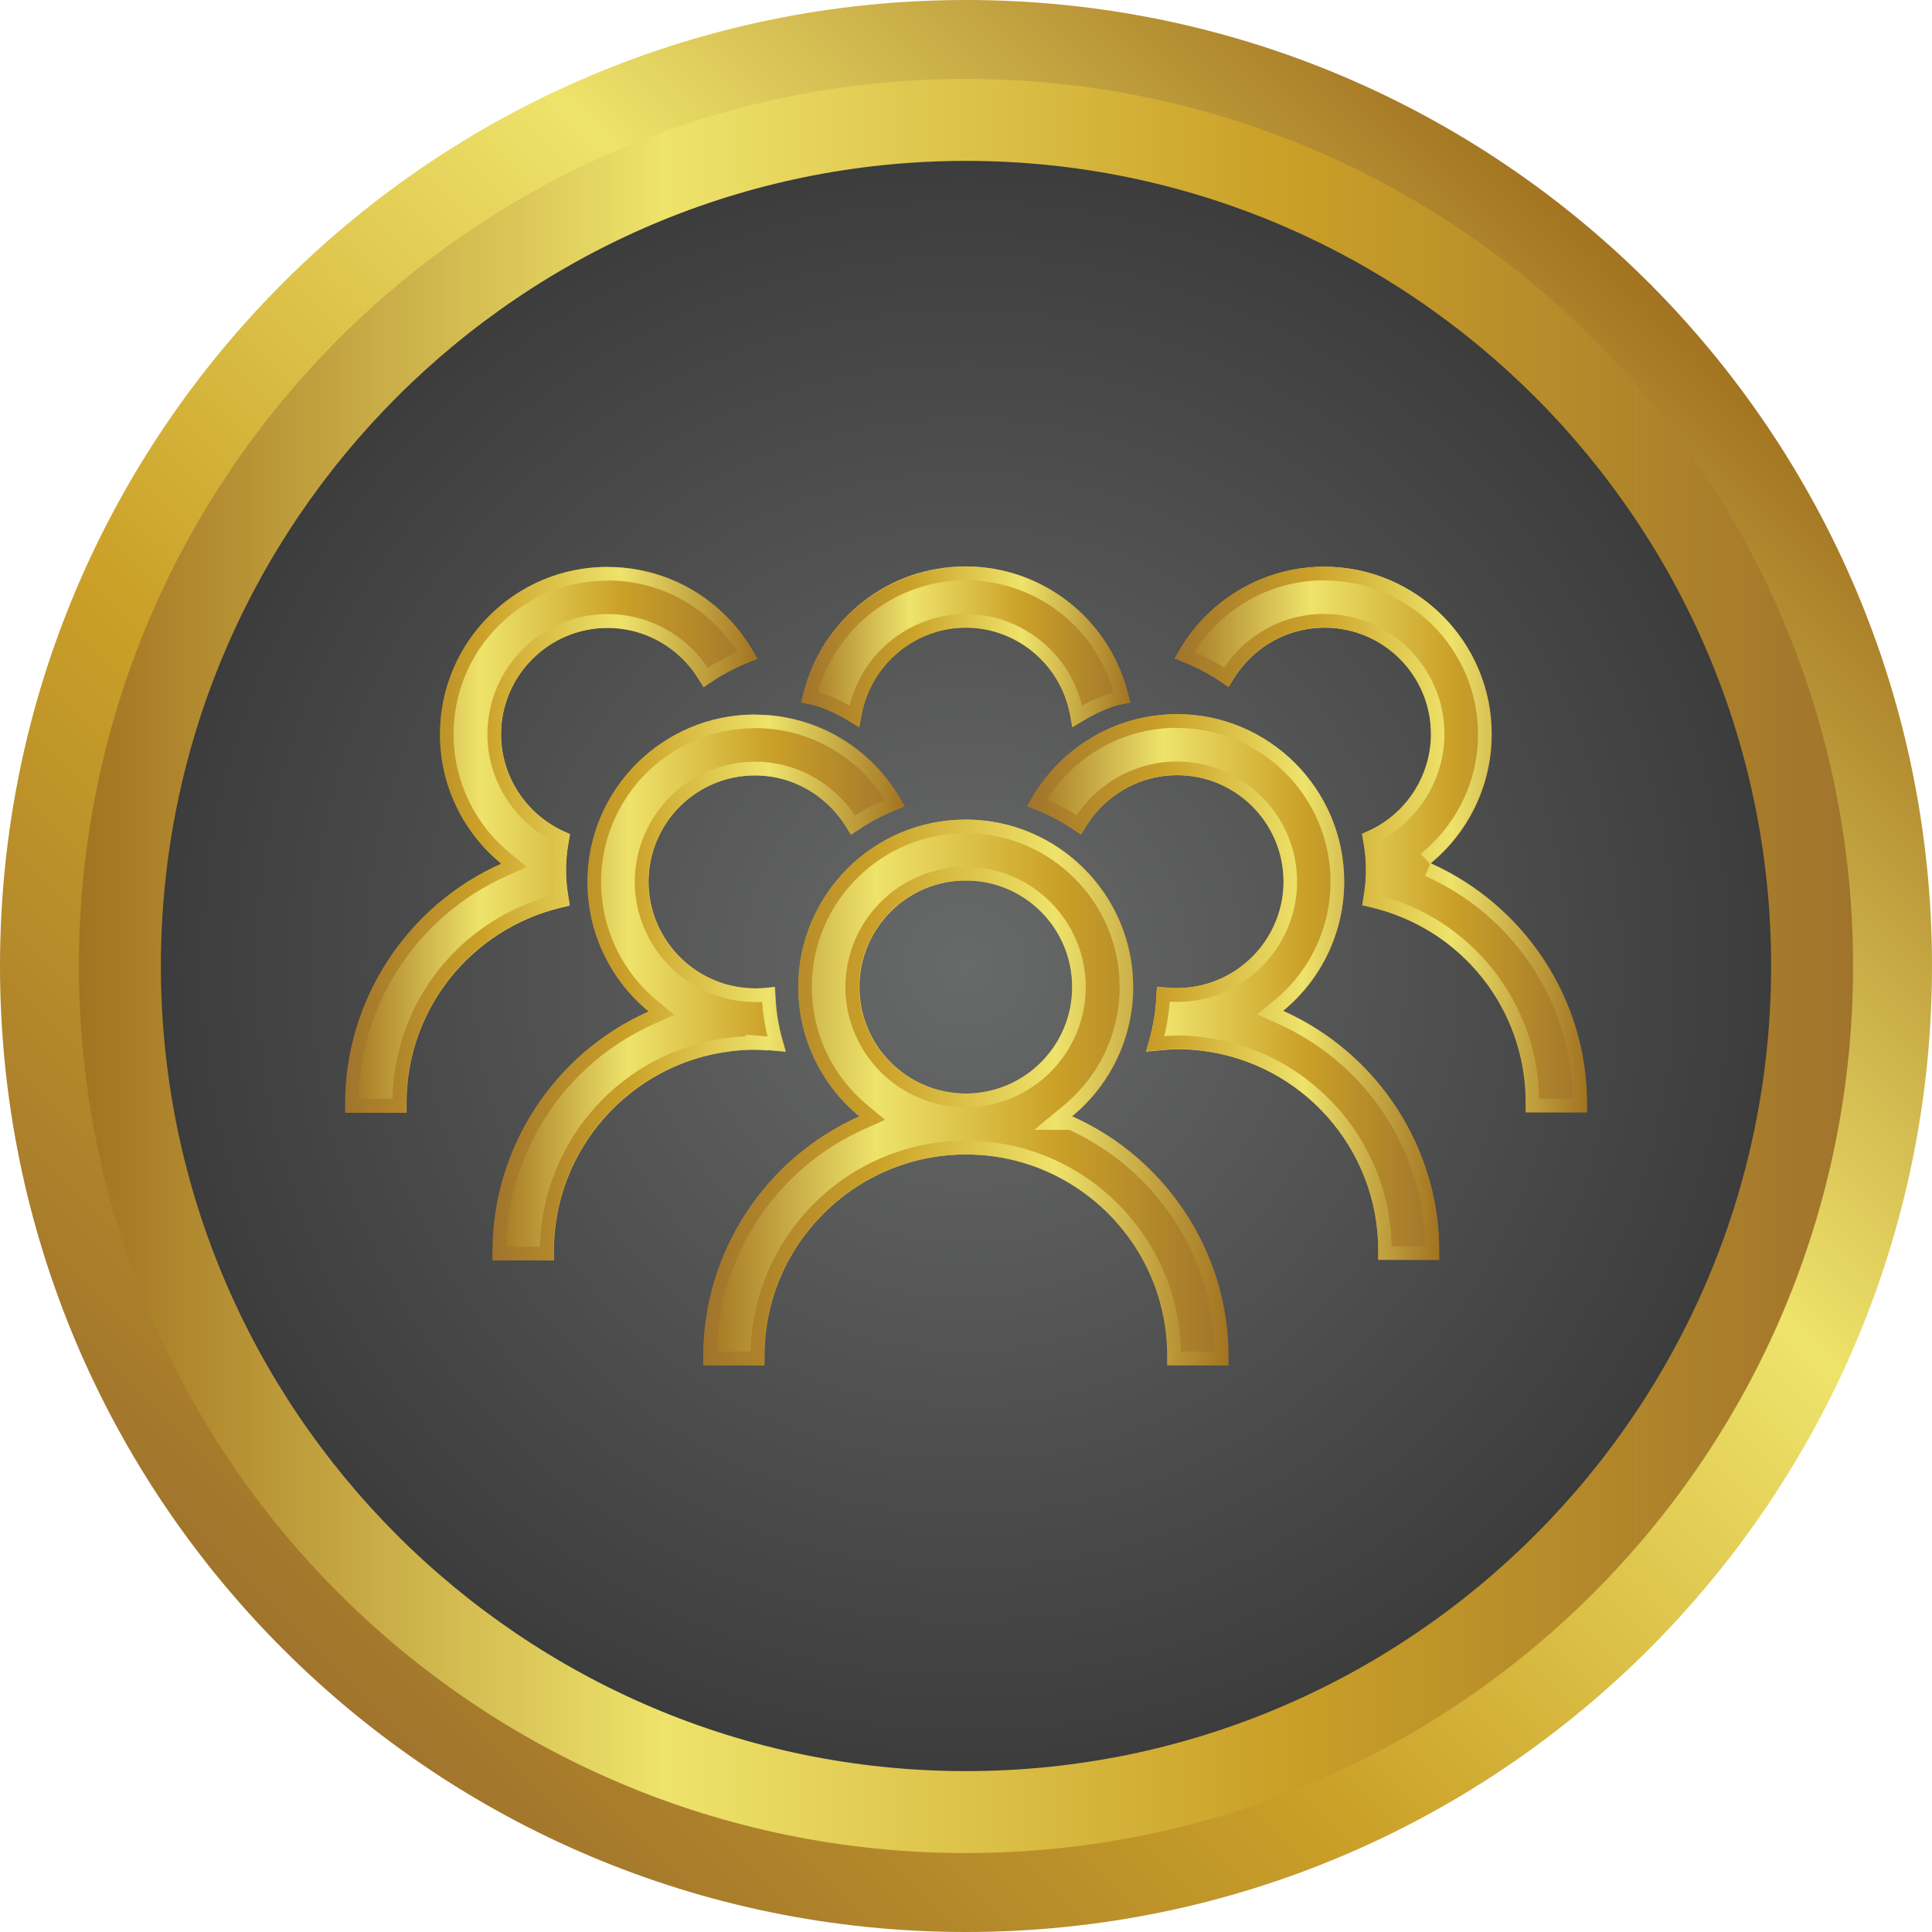
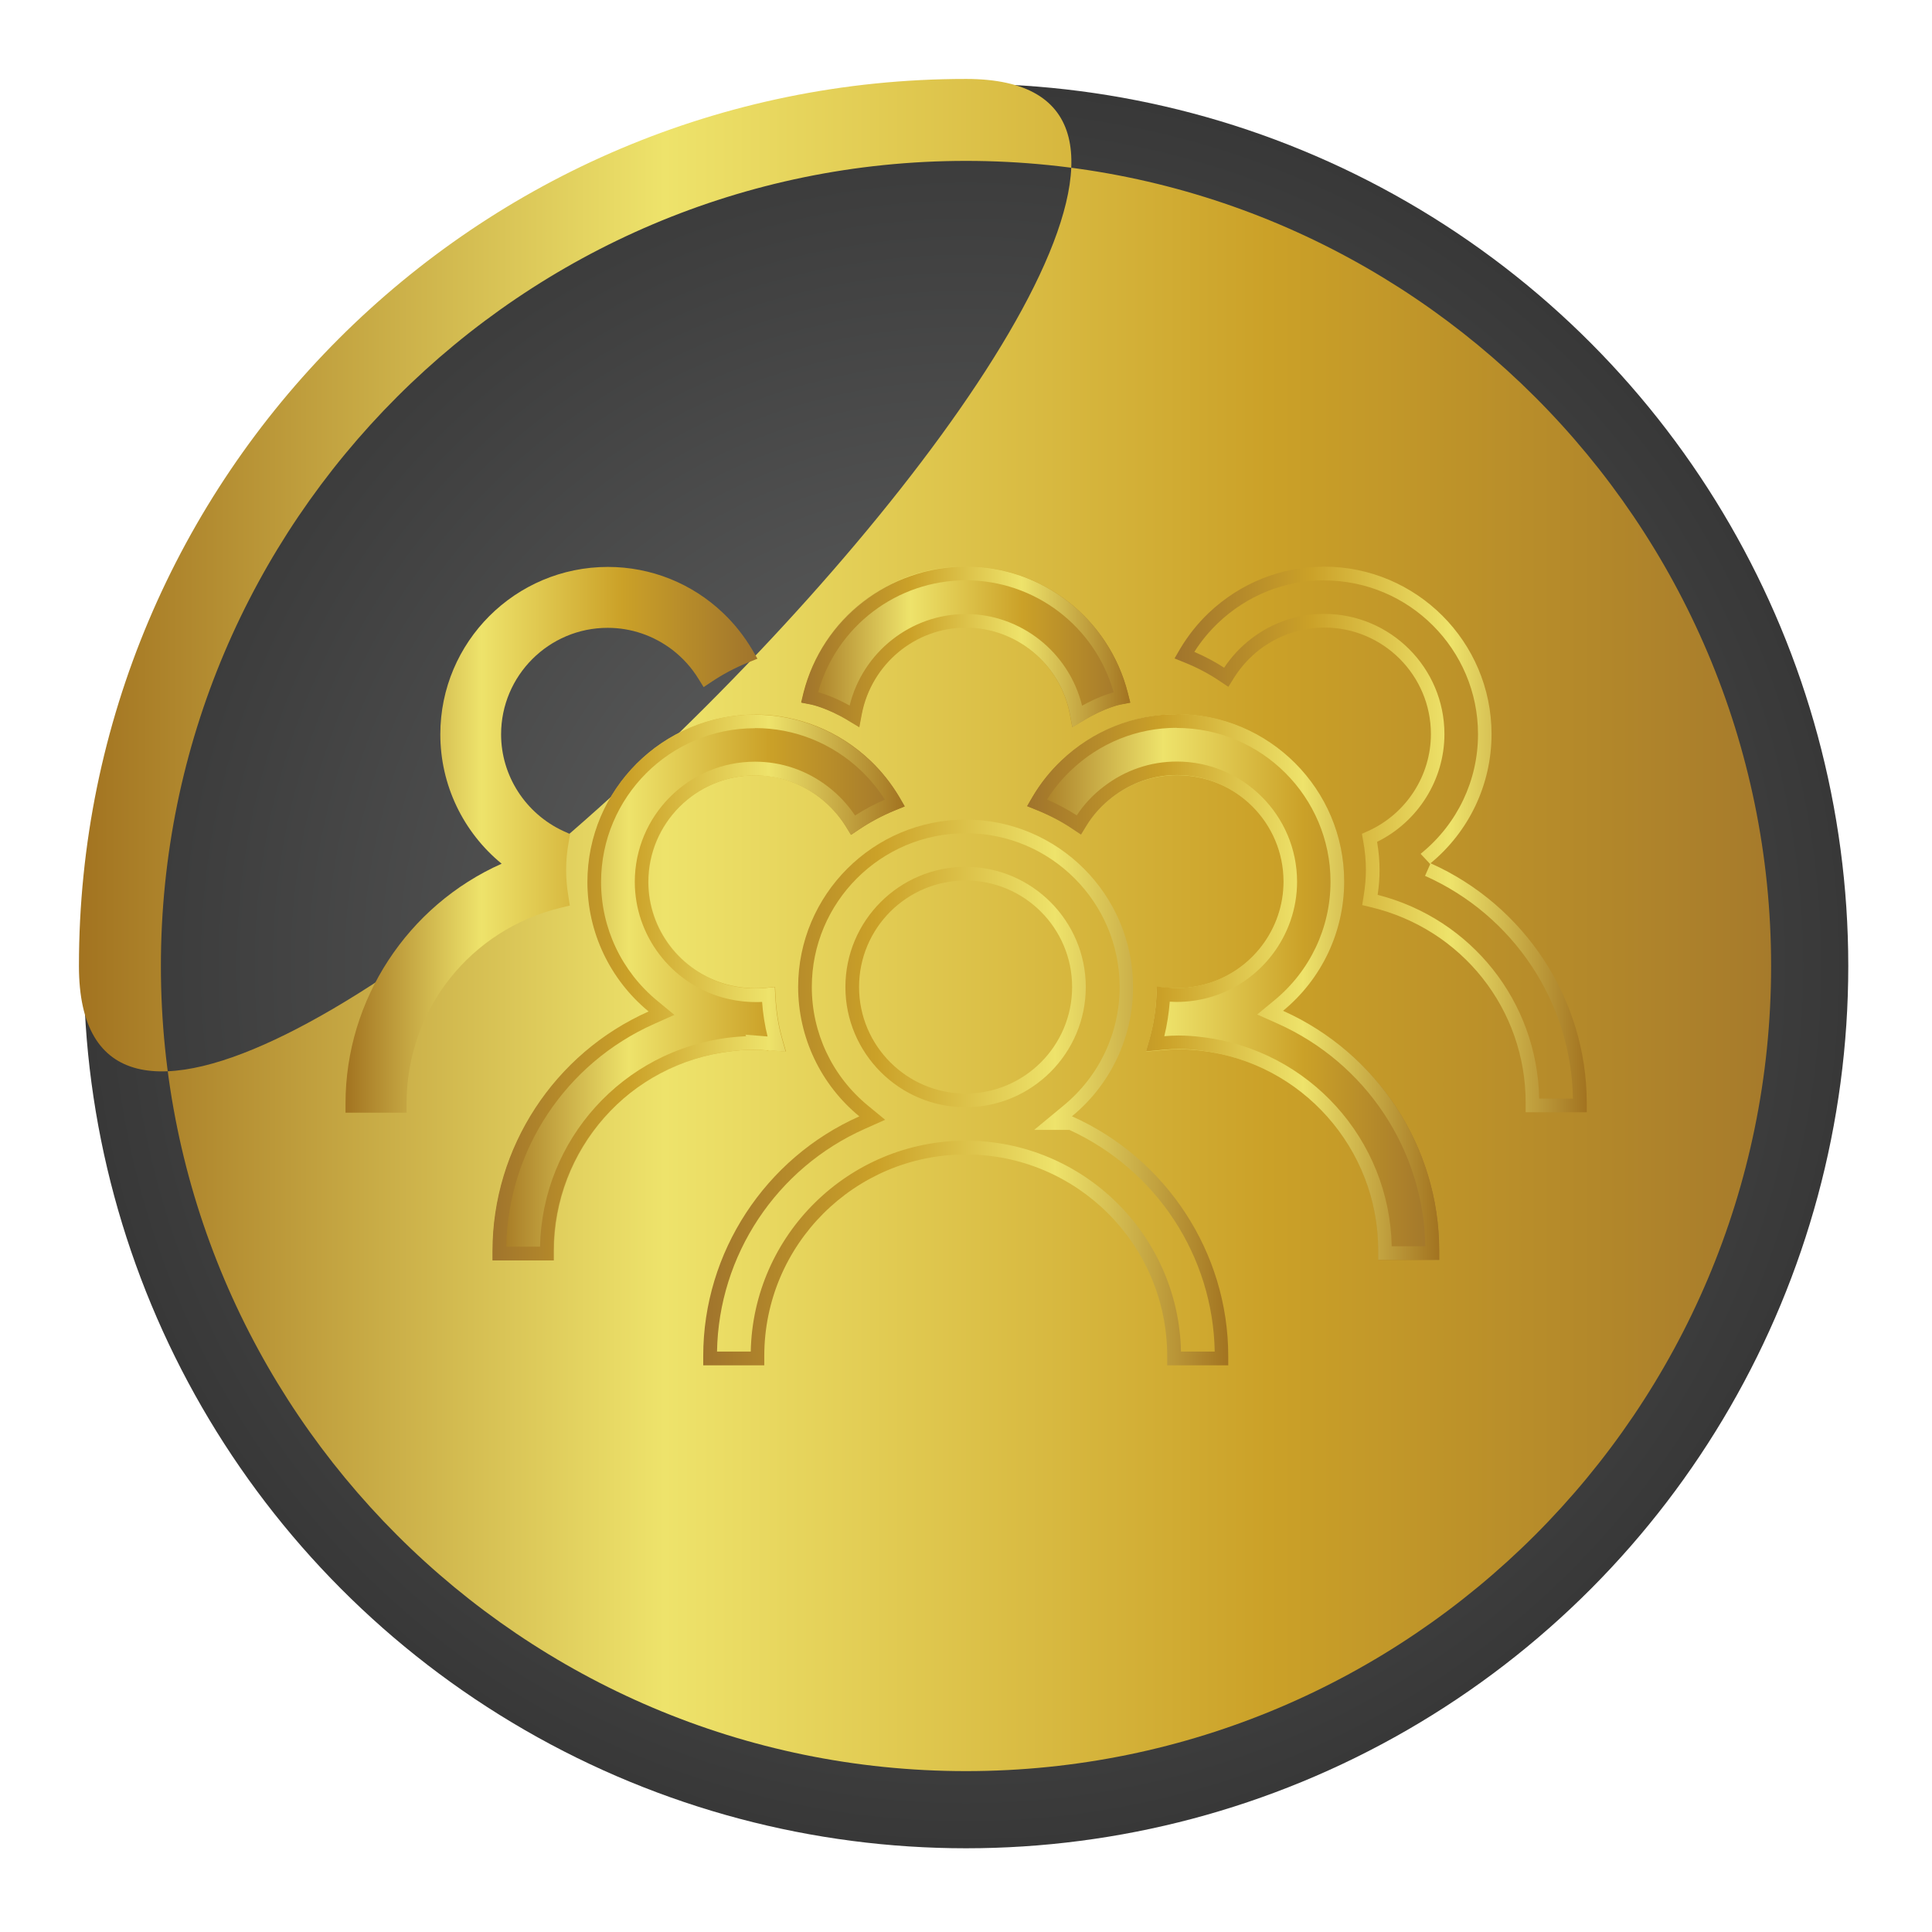
<svg xmlns="http://www.w3.org/2000/svg" xmlns:xlink="http://www.w3.org/1999/xlink" id="Layer_2" data-name="Layer 2" viewBox="0 0 141.46 141.46">
  <defs>
    <style>
      .cls-1 {
        fill: url(#linear-gradient);
      }

      .cls-1, .cls-2, .cls-3, .cls-4, .cls-5, .cls-6, .cls-7, .cls-8, .cls-9, .cls-10, .cls-11, .cls-12, .cls-13, .cls-14, .cls-15 {
        stroke-width: 0px;
      }

      .cls-2 {
        fill: url(#linear-gradient-6);
      }

      .cls-3 {
        fill: url(#New_Gradient_Swatch_2-2);
      }

      .cls-4 {
        fill: url(#New_Gradient_Swatch_2-6);
      }

      .cls-5 {
        fill: url(#linear-gradient-5);
      }

      .cls-6 {
        fill: url(#New_Gradient_Swatch_2);
      }

      .cls-7 {
        fill: url(#linear-gradient-2);
      }

      .cls-8 {
        fill: url(#linear-gradient-7);
      }

      .cls-9 {
        fill: url(#linear-gradient-3);
      }

      .cls-10 {
        fill: url(#New_Gradient_Swatch_2-3);
      }

      .cls-11 {
        fill: url(#radial-gradient);
      }

      .cls-12 {
        fill: url(#linear-gradient-8);
      }

      .cls-13 {
        fill: url(#New_Gradient_Swatch_2-5);
      }

      .cls-14 {
        fill: url(#linear-gradient-4);
      }

      .cls-15 {
        fill: url(#New_Gradient_Swatch_2-4);
      }
    </style>
    <radialGradient id="radial-gradient" cx="70.73" cy="70.73" fx="70.73" fy="70.73" r="64.6" gradientUnits="userSpaceOnUse">
      <stop offset="0" stop-color="#686969" />
      <stop offset="1" stop-color="#383838" />
    </radialGradient>
    <linearGradient id="linear-gradient" x1="20.72" y1="120.74" x2="120.74" y2="20.72" gradientUnits="userSpaceOnUse">
      <stop offset="0" stop-color="#a0742c" />
      <stop offset=".33" stop-color="#cba128" />
      <stop offset=".67" stop-color="#eee36b" />
      <stop offset="1" stop-color="#a27320" />
    </linearGradient>
    <linearGradient id="linear-gradient-2" x1="5.78" y1="70.73" x2="135.67" y2="70.73" gradientUnits="userSpaceOnUse">
      <stop offset="0" stop-color="#a27320" />
      <stop offset=".33" stop-color="#eee36b" />
      <stop offset=".67" stop-color="#cba128" />
      <stop offset="1" stop-color="#a0742c" />
    </linearGradient>
    <linearGradient id="New_Gradient_Swatch_2" data-name="New Gradient Swatch 2" x1="51.51" y1="79.99" x2="89.94" y2="79.99" gradientUnits="userSpaceOnUse">
      <stop offset="0" stop-color="#a27320" />
      <stop offset=".33" stop-color="#eee36b" />
      <stop offset=".67" stop-color="#cba128" />
      <stop offset="1" stop-color="#a0742c" />
    </linearGradient>
    <linearGradient id="linear-gradient-3" x1="51.51" y1="79.99" x2="89.94" y2="79.99" xlink:href="#linear-gradient" />
    <linearGradient id="New_Gradient_Swatch_2-2" data-name="New Gradient Swatch 2" x1="75.21" y1="72.28" x2="105.36" y2="72.28" xlink:href="#New_Gradient_Swatch_2" />
    <linearGradient id="linear-gradient-4" x1="75.21" y1="72.28" x2="105.36" y2="72.28" xlink:href="#linear-gradient" />
    <linearGradient id="New_Gradient_Swatch_2-3" data-name="New Gradient Swatch 2" x1="36.08" y1="72.29" x2="66.24" y2="72.29" xlink:href="#New_Gradient_Swatch_2" />
    <linearGradient id="linear-gradient-5" x1="36.08" y1="72.29" x2="66.24" y2="72.29" xlink:href="#linear-gradient" />
    <linearGradient id="New_Gradient_Swatch_2-4" data-name="New Gradient Swatch 2" x1="86.01" y1="61.47" x2="116.18" y2="61.47" xlink:href="#New_Gradient_Swatch_2" />
    <linearGradient id="linear-gradient-6" x1="86.01" y1="61.47" x2="116.18" y2="61.47" xlink:href="#linear-gradient" />
    <linearGradient id="New_Gradient_Swatch_2-5" data-name="New Gradient Swatch 2" x1="25.28" y1="61.48" x2="55.45" y2="61.48" xlink:href="#New_Gradient_Swatch_2" />
    <linearGradient id="linear-gradient-7" x1="25.28" y1="61.48" x2="55.45" y2="61.48" xlink:href="#linear-gradient" />
    <linearGradient id="New_Gradient_Swatch_2-6" data-name="New Gradient Swatch 2" x1="58.68" y1="47.37" x2="82.77" y2="47.37" xlink:href="#New_Gradient_Swatch_2" />
    <linearGradient id="linear-gradient-8" x1="58.68" y1="47.37" x2="82.77" y2="47.37" xlink:href="#linear-gradient" />
  </defs>
  <g id="Layer_1-2" data-name="Layer 1">
    <g>
      <circle class="cls-11" cx="70.73" cy="70.73" r="64.6" />
      <g>
        <g>
-           <path class="cls-1" d="m70.73,6c35.69,0,64.73,29.04,64.73,64.73s-29.04,64.73-64.73,64.73S6,106.42,6,70.73,35.04,6,70.73,6m0-6C31.67,0,0,31.67,0,70.73s31.67,70.73,70.73,70.73,70.73-31.67,70.73-70.73S109.79,0,70.73,0h0Z" />
-           <path class="cls-7" d="m70.73,11.78c32.5,0,58.95,26.44,58.95,58.95s-26.44,58.95-58.95,58.95S11.78,103.23,11.78,70.73,38.22,11.78,70.73,11.78m0-6C34.86,5.78,5.78,34.86,5.78,70.73s29.08,64.95,64.95,64.95,64.95-29.08,64.95-64.95S106.6,5.78,70.73,5.78h0Z" />
+           <path class="cls-7" d="m70.73,11.78c32.5,0,58.95,26.44,58.95,58.95s-26.44,58.95-58.95,58.95S11.78,103.23,11.78,70.73,38.22,11.78,70.73,11.78m0-6C34.86,5.78,5.78,34.86,5.78,70.73S106.6,5.78,70.73,5.78h0Z" />
        </g>
        <g>
          <g>
-             <path class="cls-6" d="m78.5,81.74c2.83-2.32,4.48-5.78,4.48-9.47,0-6.76-5.5-12.26-12.26-12.26s-12.26,5.5-12.26,12.26c0,3.69,1.66,7.15,4.48,9.47-6.89,3.06-11.43,9.96-11.43,17.54v.69h4.47v-.69c0-8.13,6.61-14.75,14.75-14.75s14.75,6.61,14.75,14.75v.69h4.47v-.69c0-7.58-4.55-14.47-11.43-17.54h-.02Zm.03-9.47c0,4.3-3.5,7.8-7.8,7.8s-7.8-3.49-7.8-7.8,3.49-7.8,7.8-7.8,7.8,3.49,7.8,7.8Z" />
            <path class="cls-9" d="m70.72,61.01c6.21,0,11.26,5.05,11.26,11.26,0,3.37-1.5,6.54-4.12,8.69l-2.14,1.77h2.58c6.38,2.93,10.52,9.25,10.64,16.23h-2.47c-.17-8.54-7.17-15.44-15.75-15.44s-15.58,6.9-15.75,15.44h-2.47c.12-7.05,4.35-13.43,10.83-16.31l1.48-.66-1.25-1.03c-2.62-2.15-4.12-5.32-4.12-8.69,0-6.21,5.05-11.26,11.26-11.26m0,20.06c4.85,0,8.8-3.95,8.8-8.8s-3.95-8.8-8.8-8.8-8.8,3.95-8.8,8.8,3.95,8.8,8.8,8.8m0-21.06c-6.76,0-12.26,5.5-12.26,12.26,0,3.69,1.66,7.15,4.48,9.47-6.89,3.06-11.43,9.96-11.43,17.54v.69h4.47v-.69c0-8.13,6.61-14.75,14.75-14.75s14.75,6.61,14.75,14.75v.69h4.47v-.69c0-7.58-4.55-14.47-11.43-17.54h-.02c2.83-2.32,4.48-5.78,4.48-9.47,0-6.76-5.5-12.26-12.26-12.26h0Zm0,20.06c-4.29,0-7.8-3.49-7.8-7.8s3.49-7.8,7.8-7.8,7.8,3.49,7.8,7.8-3.5,7.8-7.8,7.8h0Z" />
          </g>
          <g>
            <path class="cls-3" d="m93.94,74.03c2.83-2.32,4.48-5.78,4.48-9.47,0-6.76-5.5-12.26-12.26-12.26-3.16,0-6.15,1.21-8.45,3.4-.82.78-1.52,1.66-2.1,2.64l-.4.69.74.3c.93.38,1.81.84,2.6,1.38l.6.4.38-.62c.5-.82,1.15-1.53,1.91-2.11,1.38-1.06,3.02-1.62,4.74-1.62,4.3,0,7.8,3.49,7.8,7.8,0,3.48-2.34,6.56-5.7,7.5-.95.27-1.93.35-2.85.26l-.72-.06-.04.72c-.05,1.05-.22,2.08-.49,3.07l-.27.95,1.32-.12c.83-.08,1.67-.07,2.71.05,7.4.89,12.98,7.18,12.98,14.63v.69h4.46v-.69c0-7.58-4.55-14.47-11.43-17.54Z" />
            <path class="cls-14" d="m86.16,53.3c6.21,0,11.26,5.05,11.26,11.26,0,3.37-1.5,6.54-4.12,8.69l-1.25,1.03,1.48.66c6.49,2.89,10.71,9.27,10.83,16.31h-2.46c-.15-7.82-6.06-14.37-13.85-15.31-.63-.08-1.2-.12-1.75-.12-.35,0-.7.02-1.05.05.2-.82.33-1.67.4-2.53.17.01.34.02.51.02.8,0,1.6-.11,2.39-.33,3.78-1.06,6.42-4.55,6.42-8.47,0-4.85-3.95-8.8-8.8-8.8-1.94,0-3.79.63-5.35,1.83-.77.58-1.44,1.29-1.98,2.11-.69-.44-1.42-.83-2.18-1.16.49-.77,1.07-1.48,1.74-2.12,2.11-2.02,4.86-3.13,7.76-3.13m0-1c-3.16,0-6.15,1.21-8.45,3.4-.82.78-1.52,1.66-2.1,2.64l-.4.69.74.3c.93.38,1.81.84,2.6,1.38l.6.4.38-.62c.5-.82,1.15-1.53,1.91-2.11,1.38-1.06,3.02-1.62,4.74-1.62,4.3,0,7.8,3.49,7.8,7.8,0,3.48-2.34,6.56-5.7,7.5-.7.2-1.42.29-2.11.29-.25,0-.49-.01-.74-.04l-.72-.06-.04.72c-.05,1.05-.22,2.08-.49,3.07l-.27.95,1.32-.12c.35-.03.71-.05,1.07-.05.5,0,1.03.03,1.63.11,7.4.89,12.98,7.18,12.98,14.63v.69h4.46v-.69c0-7.58-4.55-14.47-11.43-17.54,2.83-2.32,4.48-5.78,4.48-9.47,0-6.76-5.5-12.26-12.26-12.26h0Z" />
          </g>
          <g>
            <path class="cls-10" d="m56.23,76.88l1.32.12-.27-.95c-.28-.98-.44-2.02-.49-3.07l-.04-.72-.71.07c-.93.09-1.9,0-2.85-.26-3.36-.95-5.7-4.03-5.7-7.5,0-4.3,3.49-7.8,7.8-7.8,1.72,0,3.36.56,4.74,1.62.76.59,1.4,1.29,1.91,2.11l.38.62.6-.4c.79-.53,1.67-1,2.59-1.38l.74-.3-.4-.69c-.58-.97-1.28-1.86-2.1-2.64-2.3-2.19-5.3-3.39-8.45-3.39-6.76,0-12.26,5.5-12.26,12.26,0,3.7,1.66,7.15,4.48,9.48-6.89,3.06-11.43,9.96-11.43,17.54v.69h4.47v-.69c0-7.45,5.58-13.74,12.98-14.63,1.04-.13,1.87-.14,2.71-.05v-.02Z" />
            <path class="cls-5" d="m55.29,53.31c2.89,0,5.65,1.11,7.76,3.12.66.63,1.25,1.35,1.74,2.12-.77.33-1.5.72-2.18,1.16-.54-.8-1.2-1.51-1.98-2.11-1.56-1.2-3.41-1.83-5.35-1.83-4.85,0-8.8,3.95-8.8,8.8,0,3.92,2.64,7.4,6.44,8.47.8.22,1.61.33,2.4.33.16,0,.32,0,.48-.01.06.87.2,1.72.4,2.53l-1.62-.13.05.11c-.39.02-.8.05-1.23.1-7.8.94-13.7,7.49-13.86,15.31h-2.47c.12-7.05,4.35-13.43,10.83-16.31l1.48-.66-1.25-1.03c-2.62-2.16-4.12-5.33-4.12-8.7,0-6.21,5.05-11.26,11.26-11.26m0-1c-6.76,0-12.26,5.5-12.26,12.26,0,3.7,1.66,7.15,4.48,9.48-6.89,3.06-11.43,9.96-11.43,17.54v.69h4.47v-.69c0-7.45,5.58-13.74,12.98-14.63.6-.07,1.13-.11,1.63-.11.37,0,.72.02,1.08.05v-.02s1.31.12,1.31.12l-.27-.95c-.28-.98-.44-2.02-.49-3.07l-.04-.72-.71.07c-.23.02-.47.03-.71.03-.71,0-1.43-.1-2.14-.29-3.36-.95-5.7-4.03-5.7-7.5,0-4.3,3.49-7.8,7.8-7.8,1.72,0,3.36.56,4.74,1.62.76.59,1.4,1.29,1.91,2.11l.38.62.6-.4c.79-.53,1.67-1,2.59-1.38l.74-.3-.4-.69c-.58-.97-1.28-1.86-2.1-2.64-2.3-2.19-5.3-3.39-8.45-3.39h0Z" />
          </g>
          <g>
-             <path class="cls-15" d="m104.74,63.23c2.83-2.32,4.49-5.78,4.49-9.47,0-6.76-5.5-12.26-12.26-12.26-3.16,0-6.15,1.21-8.45,3.39-.82.78-1.52,1.67-2.1,2.64l-.4.69.74.3c.94.38,1.81.84,2.6,1.38l.6.4.38-.61c.51-.82,1.15-1.53,1.91-2.12,1.38-1.05,3.02-1.61,4.74-1.61,4.3,0,7.8,3.49,7.8,7.8,0,3.03-1.79,5.81-4.56,7.08l-.49.22.09.52c.14.75.2,1.45.2,2.13,0,.59-.05,1.21-.17,1.94l-.1.63.62.15c6.69,1.59,11.35,7.47,11.35,14.33v.69h4.47v-.69c0-7.58-4.55-14.47-11.43-17.54h0Z" />
            <path class="cls-2" d="m96.96,42.5c6.21,0,11.26,5.05,11.26,11.26,0,3.37-1.5,6.53-4.11,8.68l-.05.04-.04.04.7.75-.38.86c6.49,2.89,10.71,9.27,10.83,16.31h-2.47c-.14-7.09-4.95-13.16-11.83-14.92.1-.66.14-1.25.14-1.82,0-.67-.06-1.35-.18-2.06,3-1.48,4.93-4.55,4.93-7.89,0-4.85-3.95-8.8-8.8-8.8-1.95,0-3.8.63-5.35,1.82-.77.59-1.43,1.3-1.98,2.12-.69-.45-1.42-.83-2.18-1.16.49-.78,1.08-1.49,1.74-2.12,2.11-2.01,4.87-3.12,7.76-3.12m0-1c-3.16,0-6.15,1.21-8.45,3.39-.82.78-1.52,1.67-2.1,2.64l-.4.69.74.3c.94.38,1.81.84,2.6,1.38l.6.4.38-.61c.51-.82,1.15-1.53,1.91-2.12,1.38-1.05,3.02-1.61,4.74-1.61,4.3,0,7.8,3.49,7.8,7.8,0,3.03-1.79,5.81-4.56,7.08l-.49.22.09.52c.14.75.2,1.45.2,2.13,0,.59-.05,1.21-.17,1.94l-.1.63.62.15c6.69,1.59,11.35,7.47,11.35,14.33v.69h4.47v-.69c0-7.58-4.55-14.47-11.43-17.54,0,0,0,0-.01,0h0s0,0,0,0c2.82-2.32,4.47-5.77,4.47-9.46,0-6.76-5.5-12.26-12.26-12.26h0Z" />
          </g>
          <g>
            <path class="cls-13" d="m41.72,66.29l-.1-.63c-.12-.74-.17-1.36-.17-1.94,0-.68.06-1.38.2-2.13l.09-.52-.49-.22c-2.77-1.28-4.56-4.05-4.56-7.08,0-4.3,3.5-7.8,7.8-7.8,1.72,0,3.36.56,4.74,1.61.76.59,1.4,1.29,1.91,2.12l.38.61.6-.4c.79-.53,1.67-1,2.6-1.38l.74-.3-.4-.69c-.58-.97-1.28-1.86-2.1-2.64-2.29-2.19-5.3-3.39-8.45-3.39-6.77,0-12.27,5.49-12.27,12.26,0,3.69,1.66,7.15,4.49,9.47-6.88,3.06-11.43,9.96-11.43,17.54v.69h4.47v-.69c0-6.85,4.67-12.74,11.35-14.33l.62-.15Z" />
-             <path class="cls-8" d="m44.48,42.5h.02c2.9,0,5.65,1.11,7.76,3.12.66.63,1.25,1.35,1.74,2.12-.77.33-1.5.72-2.18,1.16-.53-.81-1.2-1.52-1.98-2.12-1.56-1.19-3.41-1.82-5.35-1.82-4.85,0-8.8,3.95-8.8,8.8,0,3.34,1.92,6.4,4.93,7.89-.12.71-.18,1.39-.18,2.06,0,.56.05,1.15.14,1.82-6.88,1.76-11.7,7.83-11.84,14.92h-2.47c.12-7.04,4.35-13.42,10.83-16.31l1.48-.66-1.25-1.03c-2.62-2.15-4.12-5.32-4.12-8.69,0-3,1.17-5.83,3.3-7.95,2.13-2.13,4.95-3.3,7.96-3.3m0-1c-6.76,0-12.26,5.5-12.26,12.26,0,3.69,1.66,7.15,4.49,9.47-6.88,3.06-11.43,9.96-11.43,17.54v.69h4.47v-.69c0-6.85,4.67-12.74,11.35-14.33l.62-.15-.1-.63c-.12-.74-.17-1.36-.17-1.94,0-.68.06-1.38.2-2.13l.09-.52-.49-.22c-2.77-1.28-4.56-4.05-4.56-7.08,0-4.3,3.5-7.8,7.8-7.8,1.72,0,3.36.56,4.74,1.61.76.59,1.4,1.29,1.91,2.12l.38.61.6-.4c.79-.53,1.67-1,2.6-1.38l.74-.3-.4-.69c-.58-.97-1.28-1.86-2.1-2.64-2.29-2.19-5.3-3.39-8.45-3.39,0,0-.01,0-.02,0h0Z" />
          </g>
          <g>
            <path class="cls-4" d="m62.07,52.74l.84.5.18-.96c.71-3.67,3.92-6.33,7.62-6.33s6.91,2.66,7.62,6.33l.18.96.84-.5c1.55-.94,2.67-1.16,2.68-1.16l.72-.14-.18-.72c-1.39-5.44-6.27-9.25-11.87-9.25s-10.48,3.8-11.87,9.25l-.17.71.72.14s1.14.23,2.68,1.15h0Z" />
            <path class="cls-12" d="m70.72,42.49c5.04,0,9.45,3.35,10.82,8.2-.51.14-1.34.44-2.31.98-.96-3.91-4.48-6.71-8.51-6.71s-7.55,2.79-8.51,6.7c-1.03-.57-1.87-.86-2.31-.98,1.37-4.84,5.78-8.19,10.82-8.19m0-1c-5.6,0-10.48,3.8-11.87,9.25l-.17.71.72.14s1.14.23,2.68,1.15h0s.84.51.84.51l.18-.96c.71-3.67,3.92-6.33,7.62-6.33s6.91,2.66,7.62,6.33l.18.96.84-.5c1.55-.94,2.67-1.16,2.68-1.16l.72-.14-.18-.72c-1.39-5.44-6.27-9.25-11.87-9.25h0Z" />
          </g>
        </g>
      </g>
    </g>
  </g>
</svg>